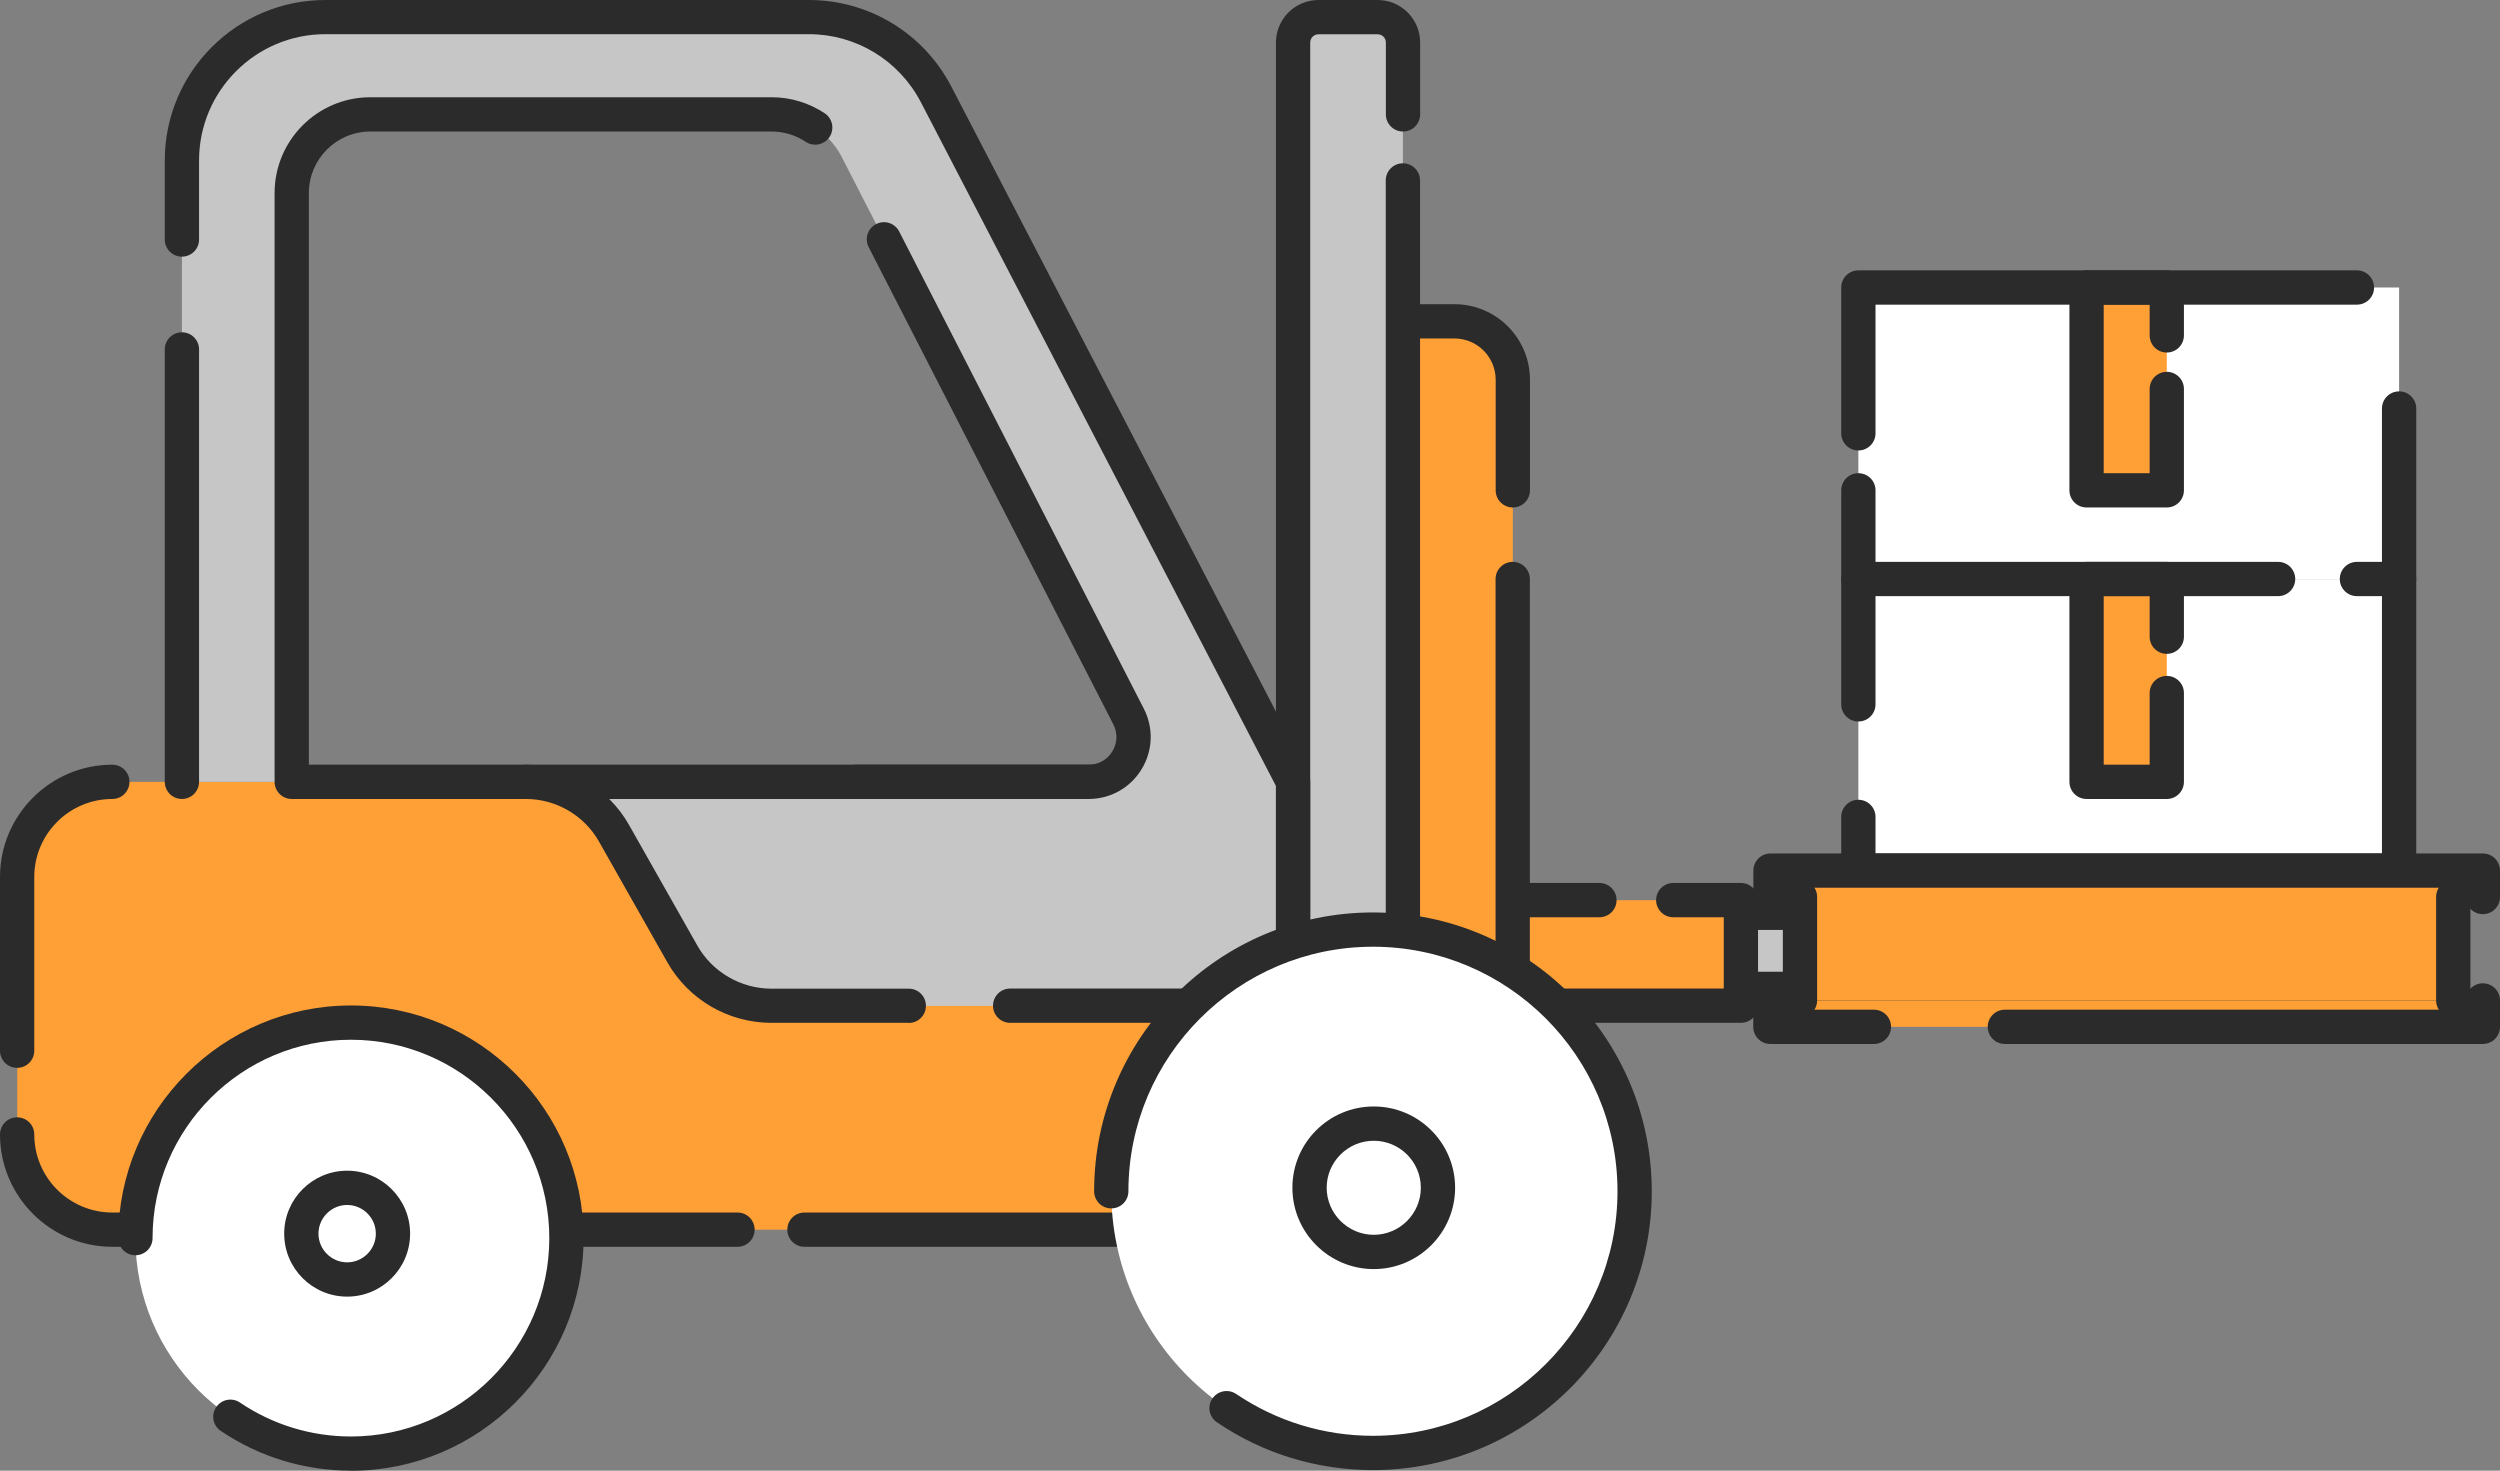
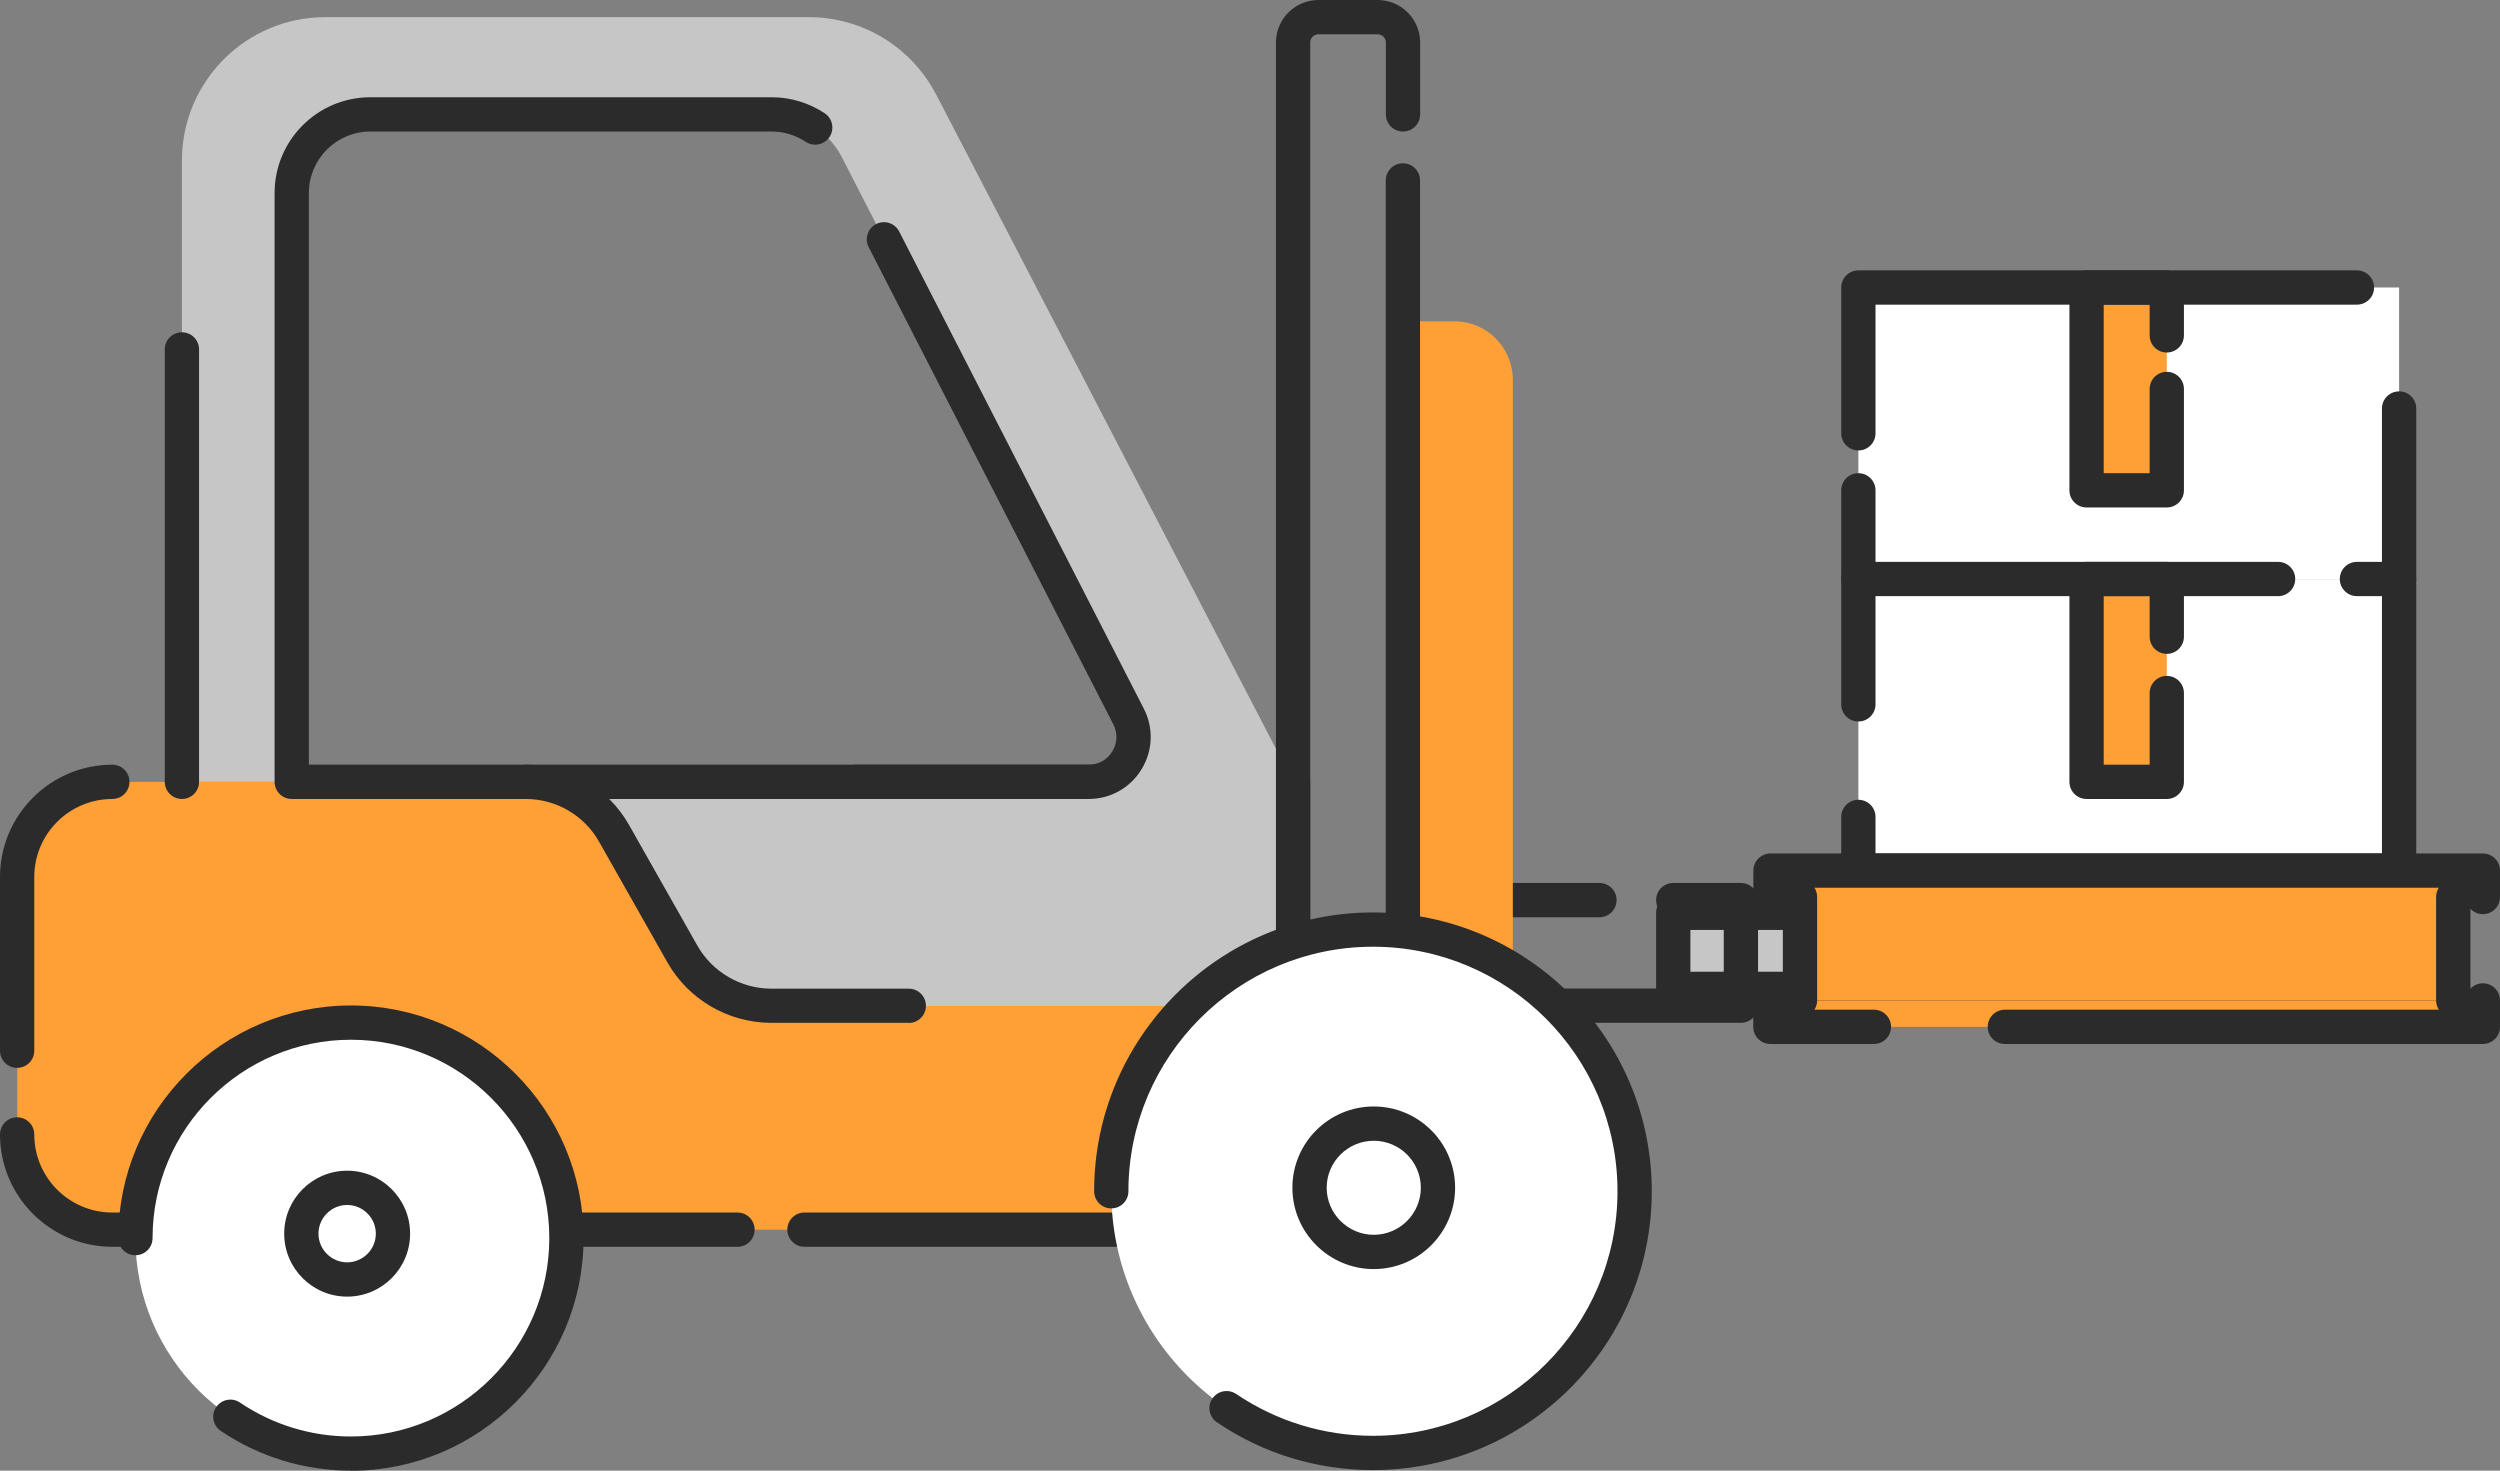
<svg xmlns="http://www.w3.org/2000/svg" viewBox="0 0 218.78 128.7">
  <rect x="0" y="0" width="218.78" height="128.7" fill="#808080" stroke="none" />
  <path d="m146.43 79.88h67.52v6.65h-67.52z" fill="#c6c6c6" transform="matrix(-1 -0 0 -1 360.38 166.42)" />
  <path d="m213.95 88.04h-67.52c-.83 0-1.5-.67-1.5-1.5v-6.66c0-.83.67-1.5 1.5-1.5h67.52c.83 0 1.5.67 1.5 1.5v6.66c0 .83-.67 1.5-1.5 1.5zm-66.02-3h64.52v-3.66h-64.52z" fill="#2b2b2b" />
  <path d="m162.63 50.67h47.32v25.51h-47.32z" fill="#fff" transform="matrix(-1 -0 0 -1 372.58 126.86)" />
  <path d="m182.59 50.67h7.02v17.75h-7.02z" fill="#ffa037" transform="matrix(-1 -0 0 -1 372.21 119.09)" />
  <path d="m162.63 25.16h47.32v25.51h-47.32z" fill="#fff" transform="matrix(-1 -0 0 -1 372.58 75.83)" />
  <path d="m182.59 25.16h7.02v17.75h-7.02z" fill="#ffa037" transform="matrix(-1 -0 0 -1 372.21 68.07)" />
  <g fill="#2b2b2b">
    <path d="m162.63 63.14c-.83 0-1.5-.67-1.5-1.5v-10.96c0-.83.67-1.5 1.5-1.5s1.5.67 1.5 1.5v10.96c0 .83-.67 1.5-1.5 1.5z" />
    <path d="m209.95 77.68h-47.32c-.83 0-1.5-.67-1.5-1.5v-4.69c0-.83.67-1.5 1.5-1.5s1.5.67 1.5 1.5v3.19h44.32v-24.01c0-.83.67-1.5 1.5-1.5s1.5.67 1.5 1.5v25.51c0 .83-.67 1.5-1.5 1.5z" />
    <path d="m189.62 69.92h-7.02c-.83 0-1.5-.67-1.5-1.5v-17.75c0-.83.67-1.5 1.5-1.5h7.02c.83 0 1.5.67 1.5 1.5v5.05c0 .83-.67 1.5-1.5 1.5s-1.5-.67-1.5-1.5v-3.55h-4.02v14.75h4.02v-6.27c0-.83.67-1.5 1.5-1.5s1.5.67 1.5 1.5v7.77c0 .83-.67 1.5-1.5 1.5z" />
    <path d="m209.95 52.17h-3.69c-.83 0-1.5-.67-1.5-1.5s.67-1.5 1.5-1.5h2.19v-13.42c0-.83.67-1.5 1.5-1.5s1.5.67 1.5 1.5v14.92c0 .83-.67 1.5-1.5 1.5z" />
    <path d="m199.36 52.17h-36.73c-.83 0-1.5-.67-1.5-1.5v-7.76c0-.83.67-1.5 1.5-1.5s1.5.67 1.5 1.5v6.26h35.23c.83 0 1.5.67 1.5 1.5s-.67 1.5-1.5 1.5z" />
    <path d="m162.63 39.42c-.83 0-1.5-.67-1.5-1.5v-12.76c0-.83.67-1.5 1.5-1.5h43.63c.83 0 1.5.67 1.5 1.5s-.67 1.5-1.5 1.5h-42.13v11.26c0 .83-.67 1.5-1.5 1.5z" />
    <path d="m189.62 44.41h-7.02c-.83 0-1.5-.67-1.5-1.5v-17.75c0-.83.67-1.5 1.5-1.5h7.02c.83 0 1.5.67 1.5 1.5v4.19c0 .83-.67 1.5-1.5 1.5s-1.5-.67-1.5-1.5v-2.69h-4.02v14.75h4.02v-7.37c0-.83.67-1.5 1.5-1.5s1.5.67 1.5 1.5v8.87c0 .83-.67 1.5-1.5 1.5z" />
  </g>
-   <path d="m127.57 78.77h24.77v9.24h-24.77z" fill="#ffa037" transform="matrix(-1 -0 0 -1 279.92 166.79)" />
  <path d="m152.35 89.51h-24.77c-.83 0-1.5-.67-1.5-1.5v-9.24c0-.83.67-1.5 1.5-1.5h12.39c.83 0 1.5.67 1.5 1.5s-.67 1.5-1.5 1.5h-10.89v6.24h21.77v-6.24h-4.42c-.83 0-1.5-.67-1.5-1.5s.67-1.5 1.5-1.5h5.92c.83 0 1.5.67 1.5 1.5v9.24c0 .83-.67 1.5-1.5 1.5z" fill="#2b2b2b" />
  <path d="m157.52 78.5h57.17v9.06h-57.17z" fill="#ffa037" transform="matrix(-1 -0 0 -1 372.21 166.05)" />
  <path d="m154.93 76.18h62.34v2.31h-62.34z" fill="#ffa037" transform="matrix(-1 -0 0 -1 372.21 154.68)" />
  <path d="m154.93 87.55h62.34v2.31h-62.34z" fill="#ffa037" transform="matrix(-1 -0 0 -1 372.21 177.41)" />
  <path d="m214.69 89.05c-.83 0-1.5-.67-1.5-1.5v-9.06c0-.83.67-1.5 1.5-1.5s1.5.67 1.5 1.5v9.06c0 .83-.67 1.5-1.5 1.5z" fill="#2b2b2b" />
  <path d="m157.52 89.05c-.83 0-1.5-.67-1.5-1.5v-9.06c0-.83.67-1.5 1.5-1.5s1.5.67 1.5 1.5v9.06c0 .83-.67 1.5-1.5 1.5z" fill="#2b2b2b" />
  <path d="m217.28 80c-.83 0-1.5-.67-1.5-1.5v-.81h-59.34v.81c0 .83-.67 1.5-1.5 1.5s-1.5-.67-1.5-1.5v-2.31c0-.83.67-1.5 1.5-1.5h62.34c.83 0 1.5.67 1.5 1.5v2.31c0 .83-.67 1.5-1.5 1.5z" fill="#2b2b2b" />
  <path d="m163.99 91.36h-9.06c-.83 0-1.5-.67-1.5-1.5v-2.31c0-.83.67-1.5 1.5-1.5s1.5.67 1.5 1.5v.81h7.56c.83 0 1.5.67 1.5 1.5s-.67 1.5-1.5 1.5z" fill="#2b2b2b" />
  <path d="m217.28 91.36h-41.83c-.83 0-1.5-.67-1.5-1.5s.67-1.5 1.5-1.5h40.33v-.81c0-.83.67-1.5 1.5-1.5s1.5.67 1.5 1.5v2.31c0 .83-.67 1.5-1.5 1.5z" fill="#2b2b2b" />
  <path d="m122.77 28.12h9.61v61.37h-4.51c-2.82 0-5.11-2.29-5.11-5.11v-56.26z" fill="#ffa037" transform="matrix(-1 -0 0 -1 255.15 117.61)" />
-   <path d="m132.38 90.99h-9.61c-.83 0-1.5-.67-1.5-1.5v-61.37c0-.83.67-1.5 1.5-1.5h4.51c3.64 0 6.61 2.96 6.61 6.61v9.68c0 .83-.67 1.5-1.5 1.5s-1.5-.67-1.5-1.5v-9.68c0-1.99-1.62-3.61-3.61-3.61h-3.01v58.37h6.61v-37.32c0-.83.67-1.5 1.5-1.5s1.5.67 1.5 1.5v38.82c0 .83-.67 1.5-1.5 1.5z" fill="#2b2b2b" />
  <path d="m1.5 68.42h103.32c4.6 0 8.33 3.73 8.33 8.33v22.53c0 4.6-3.73 8.33-8.33 8.33h-103.32z" fill="#ffa037" transform="matrix(-1 -0 0 -1 114.66 176.03)" />
  <path d="m113.16 109.11h-42.76c-.83 0-1.5-.67-1.5-1.5s.67-1.5 1.5-1.5h41.26v-36.19h-36.82c-.83 0-1.5-.67-1.5-1.5s.67-1.5 1.5-1.5h38.32c.83 0 1.5.67 1.5 1.5v39.19c0 .83-.67 1.5-1.5 1.5z" fill="#2b2b2b" />
  <path d="m64.54 109.11h-54.71c-5.42 0-9.83-4.41-9.83-9.83 0-.83.67-1.5 1.5-1.5s1.5.67 1.5 1.5c0 3.77 3.06 6.83 6.83 6.83h54.71c.83 0 1.5.67 1.5 1.5s-.67 1.5-1.5 1.5z" fill="#2b2b2b" />
  <path d="m1.5 93.45c-.83 0-1.5-.67-1.5-1.5v-15.2c0-5.42 4.41-9.83 9.83-9.83.83 0 1.5.67 1.5 1.5s-.67 1.5-1.5 1.5c-3.77 0-6.83 3.06-6.83 6.83v15.2c0 .83-.67 1.5-1.5 1.5z" fill="#2b2b2b" />
-   <path d="m113.16 1.5h9.61v103.89c0 1.22-.99 2.22-2.22 2.22h-5.18c-1.22 0-2.22-.99-2.22-2.22v-103.89z" fill="#c6c6c6" transform="matrix(-1 -0 0 -1 235.92 109.11)" />
  <path d="m81.92 8.27c-2.16-4.16-6.45-6.77-11.14-6.77h-42.31c-6.93 0-12.55 5.62-12.55 12.55v54.37h9.61v-51.53c0-3.8 3.08-6.88 6.88-6.88h35.13c2.58 0 4.95 1.45 6.13 3.74l25.1 48.96c1.34 2.61-.56 5.72-3.49 5.72h-49.25c3.19 0 6.14 1.72 7.71 4.5l5.98 10.56c1.59 2.81 4.57 4.54 7.79 4.54h45.66v-19.6l-31.24-60.15z" fill="#c6c6c6" />
  <path d="m122.77 109.11h-9.61c-.83 0-1.5-.67-1.5-1.5v-103.89c0-2.05 1.67-3.72 3.72-3.72h5.18c2.05 0 3.72 1.67 3.72 3.72v6.29c0 .83-.67 1.5-1.5 1.5s-1.5-.67-1.5-1.5v-6.29c0-.4-.32-.72-.72-.72h-5.18c-.4 0-.72.32-.72.72v102.39h6.61v-90.32c0-.83.67-1.5 1.5-1.5s1.5.67 1.5 1.5v91.82c0 .83-.67 1.5-1.5 1.5z" fill="#2b2b2b" />
  <path d="m79.52 89.51h-12.02c-3.76 0-7.25-2.03-9.1-5.3l-5.98-10.56c-1.3-2.3-3.76-3.73-6.4-3.73-.83 0-1.5-.67-1.5-1.5s.67-1.5 1.5-1.5c3.73 0 7.18 2.01 9.02 5.26l5.98 10.56c1.32 2.33 3.81 3.78 6.49 3.78h12.02c.83 0 1.5.67 1.5 1.5s-.67 1.5-1.5 1.5z" fill="#2b2b2b" />
-   <path d="m113.16 89.51h-24.76c-.83 0-1.5-.67-1.5-1.5s.67-1.5 1.5-1.5h23.26v-17.73l-31.07-59.83c-1.91-3.67-5.67-5.96-9.81-5.96h-42.31c-6.09 0-11.05 4.96-11.05 11.05v6.92c0 .83-.67 1.5-1.5 1.5s-1.5-.67-1.5-1.5v-6.92c0-7.74 6.3-14.04 14.05-14.04h42.31c5.26 0 10.04 2.9 12.47 7.57l31.24 60.15c.11.21.17.45.17.69v19.59c0 .83-.67 1.5-1.5 1.5z" fill="#2b2b2b" />
  <path d="m15.92 69.92c-.83 0-1.5-.67-1.5-1.5v-37.84c0-.83.67-1.5 1.5-1.5s1.5.67 1.5 1.5v37.84c0 .83-.67 1.5-1.5 1.5z" fill="#2b2b2b" />
  <path d="m95.27 69.92h-69.74c-.83 0-1.5-.67-1.5-1.5v-51.53c0-4.62 3.76-8.38 8.38-8.38h35.12c1.66 0 3.26.49 4.64 1.4.69.46.88 1.39.42 2.08s-1.39.88-2.08.42c-.89-.59-1.92-.9-2.98-.9h-35.12c-2.97 0-5.38 2.42-5.38 5.38v50.03h68.24c.86 0 1.62-.42 2.07-1.16s.48-1.6.09-2.37l-21.41-41.76c-.38-.74-.09-1.64.65-2.02s1.64-.09 2.02.65l21.41 41.76c.87 1.7.79 3.68-.2 5.3-.99 1.63-2.72 2.6-4.63 2.6z" fill="#2b2b2b" />
  <circle cx="30.71" cy="108.34" fill="#fff" r="18.86" />
  <path d="m30.71 128.7c-4.08 0-8.02-1.2-11.39-3.48-.69-.46-.87-1.4-.4-2.08.47-.69 1.4-.86 2.08-.4 2.87 1.94 6.23 2.97 9.71 2.97 9.57 0 17.36-7.79 17.36-17.36s-7.79-17.36-17.36-17.36-17.36 7.79-17.36 17.36c0 .83-.67 1.5-1.5 1.5s-1.5-.67-1.5-1.5c0-11.22 9.13-20.36 20.36-20.36s20.36 9.13 20.36 20.36-9.13 20.36-20.36 20.36z" fill="#2b2b2b" />
  <circle cx="120.15" cy="104.26" fill="#fff" r="22.9" />
  <path d="m120.22 111.06c-3.92 0-7.12-3.19-7.12-7.12s3.19-7.11 7.12-7.11 7.12 3.19 7.12 7.11-3.19 7.12-7.12 7.12zm0-11.23c-2.27 0-4.12 1.85-4.12 4.11s1.85 4.12 4.12 4.12 4.12-1.85 4.12-4.12-1.85-4.11-4.12-4.11z" fill="#2b2b2b" />
  <path d="m30.38 113.47c-3.04 0-5.51-2.47-5.51-5.51s2.47-5.51 5.51-5.51 5.51 2.47 5.51 5.51-2.47 5.51-5.51 5.51zm0-8.02c-1.38 0-2.51 1.13-2.51 2.51s1.13 2.51 2.51 2.51 2.51-1.13 2.51-2.51-1.13-2.51-2.51-2.51z" fill="#2b2b2b" />
  <path d="m120.15 128.65c-4.89 0-9.62-1.44-13.65-4.18-.69-.46-.87-1.4-.4-2.08.47-.69 1.4-.86 2.08-.4 3.54 2.39 7.68 3.66 11.97 3.66 11.8 0 21.4-9.6 21.4-21.4s-9.6-21.4-21.4-21.4-21.4 9.6-21.4 21.4c0 .83-.67 1.5-1.5 1.5s-1.5-.67-1.5-1.5c0-13.45 10.94-24.4 24.4-24.4s24.4 10.94 24.4 24.4-10.94 24.4-24.4 24.4z" fill="#2b2b2b" />
</svg>